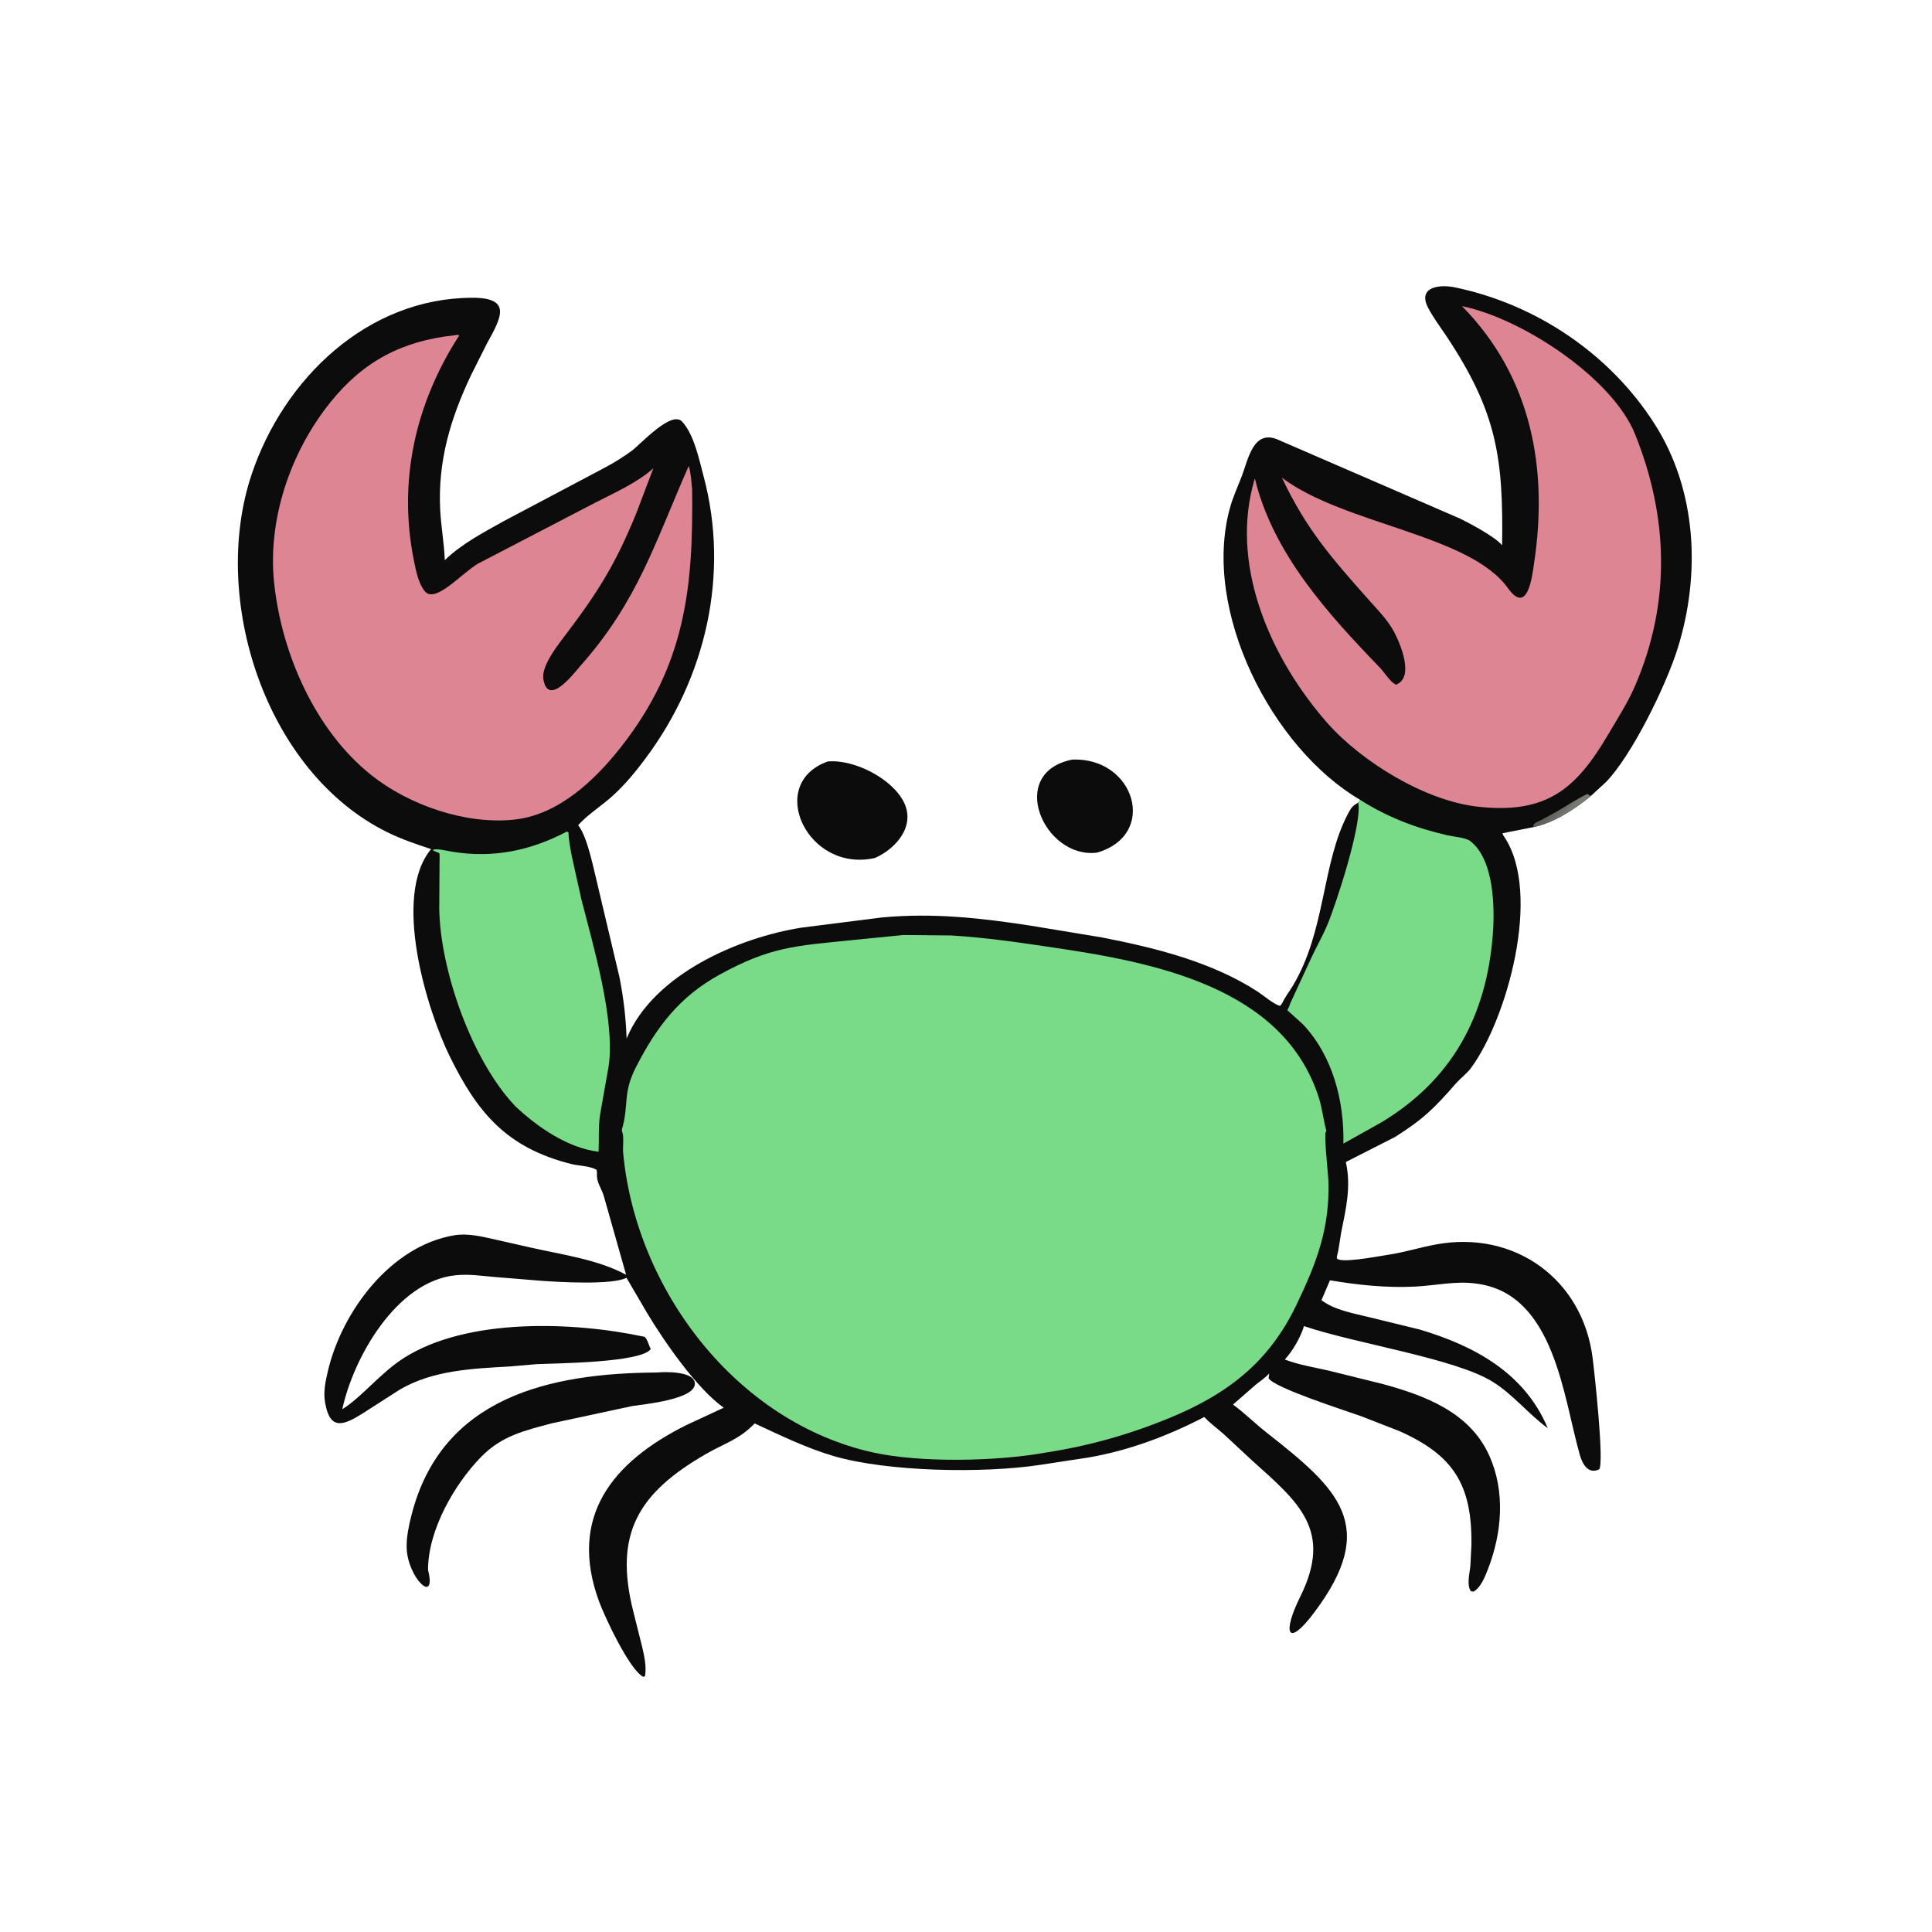
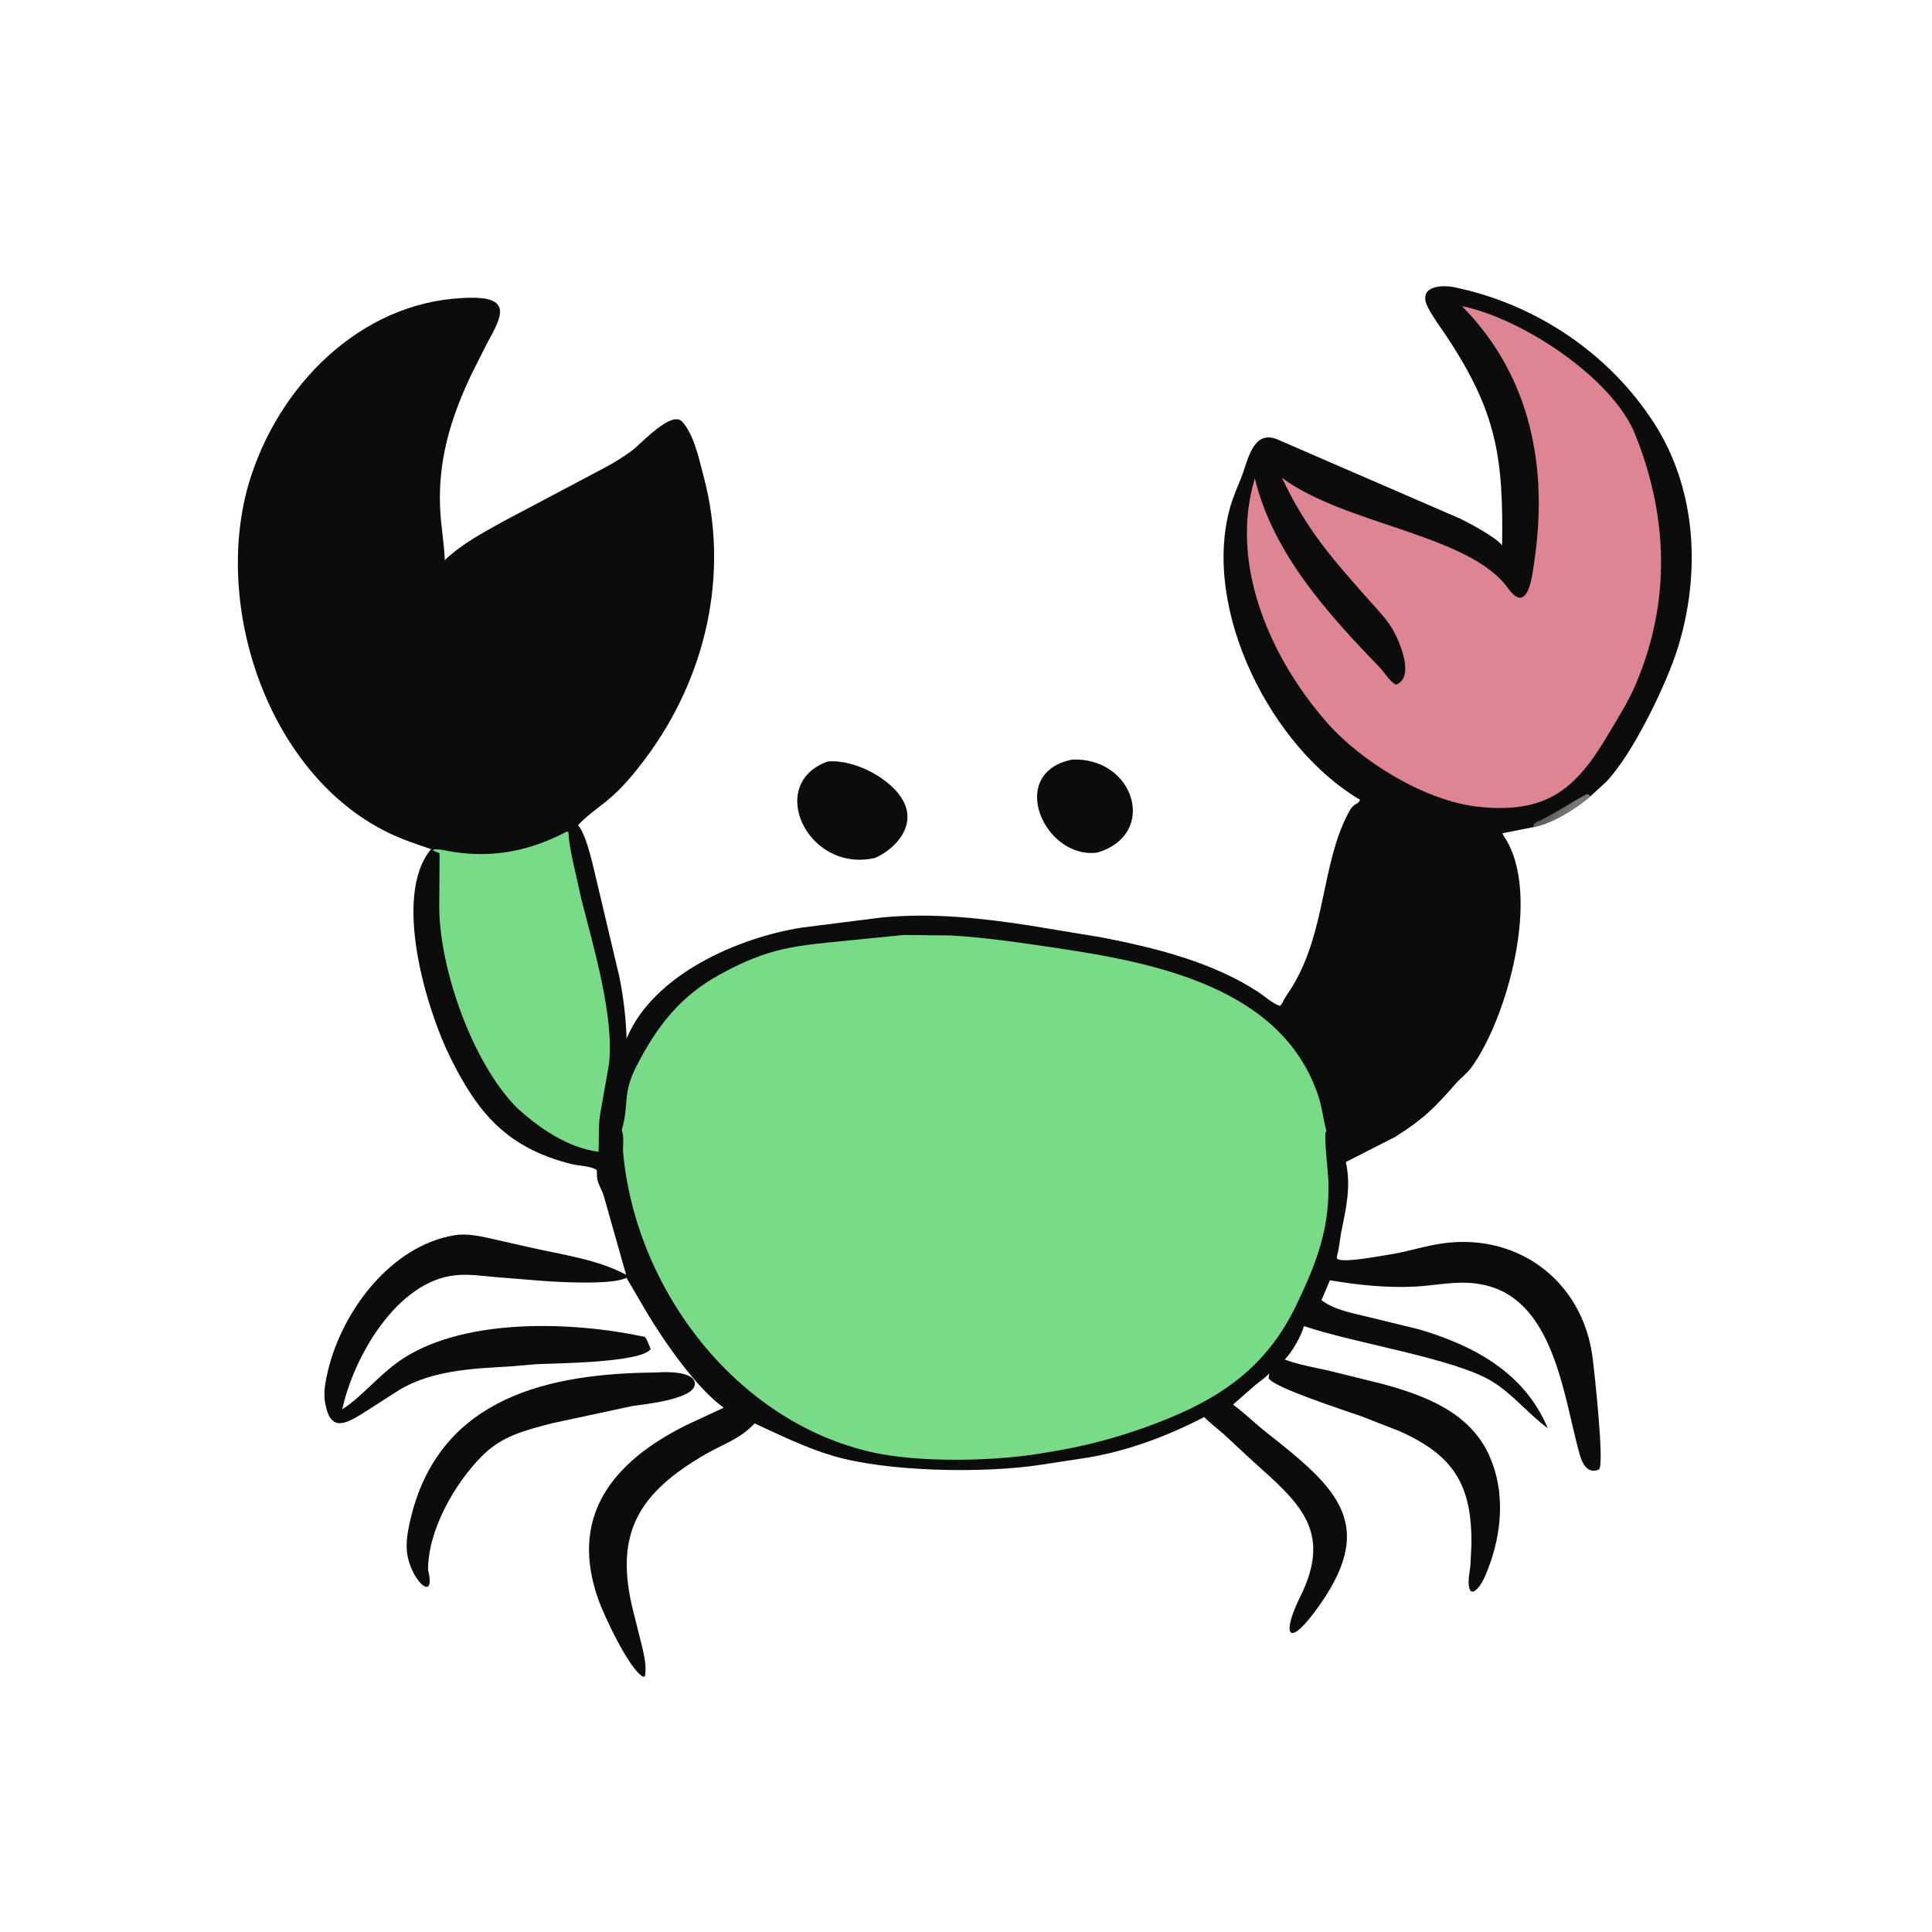
<svg xmlns="http://www.w3.org/2000/svg" version="1.1" style="display: block;" viewBox="0 0 2048 2048" width="640" height="640">
  <defs>
    <linearGradient id="Gradient1" gradientUnits="userSpaceOnUse" x1="1652.58" y1="854.542" x2="1660.42" y2="862.458">
      <stop class="stop0" offset="0" stop-opacity="1" stop-color="rgb(94,98,90)" />
      <stop class="stop1" offset="1" stop-opacity="1" stop-color="rgb(119,121,115)" />
    </linearGradient>
  </defs>
  <path transform="translate(0,0)" fill="rgb(12,12,12)" d="M 1136.64 805.194 C 1202.84 802.437 1228.2 885.056 1162.7 903.867 C 1106.68 910.62 1066.63 819.159 1136.64 805.194 z" />
  <path transform="translate(0,0)" fill="rgb(12,12,12)" d="M 877.494 807.184 C 905.879 804.692 946.219 825.653 958.345 850.758 C 970.409 875.733 950.033 899.413 927.652 909.439 C 855.861 925.964 811.354 830.672 877.494 807.184 z" />
  <path transform="translate(0,0)" fill="rgb(12,12,12)" d="M 696.665 1454.9 C 704.48 1454.09 736.82 1453.19 736.58 1467 C 736.294 1483.5 682.37 1488.6 670.201 1490.47 L 585 1508.76 C 555.97 1516.5 532.078 1521.94 510.337 1544.03 C 481.944 1572.88 453.592 1622 453.756 1664.23 C 463.097 1702.19 432.037 1672.7 431.069 1640.66 C 430.737 1629.67 433.399 1617.13 436.084 1606.51 C 468.009 1480.35 583.426 1455.59 696.665 1454.9 z" />
  <path transform="translate(0,0)" fill="rgb(12,12,12)" d="M 1441.85 847.894 C 1348.17 793.066 1273.73 647.27 1303.79 538.449 C 1306.94 527.045 1311.86 516.29 1316.15 505.293 C 1322.87 488.066 1328.04 455.629 1353.49 465.546 L 1547.79 549.768 C 1557.84 554.628 1584.11 568.73 1591.54 577.166 L 1592.3 578.054 C 1593.6 486.119 1587.17 437.068 1532.83 355.67 C 1526.49 346.177 1519.19 336.475 1513.92 326.39 C 1502.16 303.871 1526.26 301.309 1542.05 304.577 C 1628.25 322.417 1706.36 374.981 1753.79 449.138 C 1798.82 519.55 1802.87 608.502 1778.55 686.827 C 1766.22 726.527 1729.68 801.237 1702.21 829.191 L 1686.25 843.824 C 1669.15 857.998 1647.42 872.148 1625.39 876.811 L 1592.76 883.282 C 1593.05 885.07 1593.74 885.77 1594.74 887.28 C 1634.83 947.715 1597.11 1081.01 1559.34 1132.09 C 1554.78 1138.27 1548.4 1142.72 1543.34 1148.5 C 1520.86 1174.22 1508.95 1186.24 1478.9 1205.19 L 1426.64 1231.79 C 1432.46 1257.66 1426.81 1281.2 1421.71 1306.5 L 1418.63 1325.92 C 1418.33 1327.65 1416.89 1332.11 1417.15 1333.5 C 1418.37 1339.96 1461.5 1331.63 1468.5 1330.61 C 1489.2 1327.6 1503.23 1322.66 1522.5 1319.12 C 1605.31 1303.92 1677.7 1355.69 1688.26 1439.57 C 1690.24 1455.31 1700.56 1549.11 1695.28 1557.5 C 1683.74 1563.17 1677.53 1552.27 1674.73 1542.45 C 1657.02 1480.37 1647.8 1372.43 1566.5 1360.89 L 1564.64 1360.61 C 1543.32 1357.68 1521.47 1362.74 1500.2 1363.83 C 1470.21 1365.38 1439.38 1362.17 1409.81 1357.16 L 1400.83 1378.21 C 1414.19 1388.62 1434.77 1392.2 1451 1396.18 L 1504.88 1409.34 C 1562.89 1426.54 1616.35 1455.51 1640.68 1513.94 C 1619.96 1498.75 1604.22 1478.41 1582.28 1464.72 C 1542.52 1439.91 1435.86 1424.07 1382.29 1405.71 L 1381.95 1406.84 C 1378.12 1418.44 1370.17 1432.24 1361.95 1441.15 C 1376.75 1446.79 1392.53 1449.3 1407.93 1452.79 L 1465.52 1467.03 C 1510.76 1479.36 1558.19 1497.13 1578.74 1543.07 C 1595.87 1581.35 1592.18 1624.99 1577.31 1663.33 C 1574.27 1671.16 1569.59 1683.09 1562 1687.18 L 1559.17 1686.79 C 1554.46 1680.02 1557.97 1667.54 1558.68 1659.5 L 1559.75 1638.18 C 1560.74 1573.26 1540.19 1542.39 1483.45 1517.03 L 1442.94 1501.25 C 1426.33 1495.27 1351.03 1471.35 1344.74 1461 L 1345.46 1456.02 C 1340.94 1460.72 1335.82 1464.03 1330.82 1468.12 L 1307.06 1488.88 C 1319.42 1498 1330.47 1509.02 1342.59 1518.54 C 1418.53 1578.21 1462.58 1617.08 1392.99 1709.5 C 1364.26 1747.65 1359.28 1730.9 1378.32 1692.54 C 1413.22 1622.23 1376.6 1592.49 1327.47 1548.38 L 1297.48 1520.5 C 1290.6 1514.32 1282.87 1508.84 1276.57 1502.08 C 1238.46 1521.95 1196.55 1537.68 1154.07 1544.97 L 1103.54 1552.69 C 1042.12 1562.18 940.058 1560.12 883.373 1543.38 C 854.699 1534.92 827.092 1521.46 800 1508.9 C 783.252 1526.19 769 1529.42 748.475 1541.23 C 676.564 1582.62 650.717 1625.8 671.142 1707.5 L 680.768 1745.94 C 683.088 1756.14 685.463 1766.36 683.712 1776.85 L 681.986 1777.5 C 667.562 1770.74 640.879 1713.7 634.891 1697.28 C 602.339 1608.04 648.742 1549.99 727.25 1510.81 L 767.221 1492.22 C 738.898 1472.43 703.612 1421.42 685.605 1391.25 L 664.1 1354.5 C 649.168 1362.49 590.08 1358.98 572.412 1357.58 L 523.811 1353.62 C 510.555 1352.47 497.311 1350.47 484 1351.74 L 482.758 1351.85 C 420.452 1358.29 374.73 1438.74 362.847 1493.85 C 384.054 1480.63 403.086 1455.36 428.5 1439.28 C 495.062 1397.14 606.34 1400.57 683.396 1417.1 C 686.568 1420.21 687.647 1426.03 689.854 1430 C 679.754 1444.72 587.33 1445.12 568.514 1446.09 L 540.855 1448.48 C 500.991 1450.79 459.603 1452.32 424.201 1472.78 L 384.766 1498.09 C 364.802 1510.59 350.116 1516.97 344.845 1488 L 344.583 1486.64 C 342.642 1475.73 345.007 1464.26 347.5 1453.64 C 362.415 1390.09 414.126 1320.66 481.719 1309.42 C 495.595 1307.11 510.506 1310.67 524 1313.74 L 562.669 1322.48 C 595.637 1329.98 633.769 1335.07 663.692 1351.3 L 640.009 1267.69 C 637.518 1259.41 631.93 1252.94 632.844 1244 L 632.5 1240.12 C 625.112 1235.77 614.073 1236.01 605.768 1233.94 C 536.953 1216.75 506.203 1179.4 477.116 1120.53 C 452.455 1070.61 415.477 949.987 456.953 900.093 C 441.049 894.778 425.595 889.623 410.499 882.173 C 281.33 818.426 222.507 634.904 266.716 502.937 C 300.827 401.114 389.722 315.81 500.709 315.643 C 543.356 315.578 531.046 337.171 516.262 363.982 L 499.603 397.11 C 477.583 443.361 463.949 488.808 466.633 540.628 C 467.553 558.373 470.845 576.085 471.495 593.75 C 489.988 576.076 512.122 564.731 534.236 552.302 L 641.186 495.694 C 651.13 490.412 660.946 484.31 669.982 477.61 C 679.185 470.785 711.813 434.588 723.136 446.979 C 735.93 460.98 741.128 487.226 745.91 505.152 C 773.523 608.656 748.351 718.189 684.331 803.888 C 672.135 820.213 659.267 835.815 643.439 848.795 C 633.27 857.135 621.569 864.977 612.825 874.774 L 613.395 875.474 C 623.018 887.96 629.545 922.496 633.416 937.752 L 656.701 1036.06 C 660.91 1057.23 663.53 1079.41 664.22 1100.95 L 664.537 1100.17 C 692.861 1032.84 782.715 993.835 849.91 983.296 L 934.625 972.576 C 988.765 967.421 1039.81 973.096 1093.17 981.348 L 1167.88 993.689 C 1224.34 1004.67 1284.55 1019.52 1333.44 1051.33 C 1338.93 1054.9 1350.85 1065.08 1357 1066.27 L 1359.26 1063.31 C 1362.05 1057.07 1366.52 1051.43 1370.06 1045.57 C 1405.5 987.127 1400.86 915.898 1428.88 862.663 L 1429.77 861 C 1432.59 855.62 1434.65 853.741 1439.8 850.761 L 1441.85 847.894 z" />
  <path transform="translate(0,0)" fill="url(#Gradient1)" d="M 1625.39 876.811 L 1625.79 874 C 1627.68 871.487 1630.47 870.931 1633.25 869.529 L 1647.78 861.639 C 1659.45 855.107 1670.43 847.522 1682.5 841.657 L 1686.25 843.824 C 1669.15 857.998 1647.42 872.148 1625.39 876.811 z" />
  <path transform="translate(0,0)" fill="rgb(121,219,136)" d="M 600.818 881.5 L 602.607 882.207 C 602.841 891.123 604.701 899.815 606.325 908.555 L 616.385 953.746 C 628.395 1001.02 652.173 1080.44 645.258 1129.72 L 636.028 1182 C 634.158 1195.19 635.141 1207.63 634.528 1220.91 C 601.936 1216.94 570.11 1195.02 546.664 1173.04 C 500.084 1124.59 466.63 1028.1 465.627 963.476 L 465.919 915.428 C 465.898 913.769 466.228 905.286 465.689 904.5 C 465.145 903.706 460.453 902.842 458.747 901 C 462.056 898.871 475.1 902.186 479.5 902.891 C 522.678 909.819 561.935 901.991 600.818 881.5 z" />
-   <path transform="translate(0,0)" fill="rgb(121,219,136)" d="M 1441.85 847.894 C 1470.53 866.213 1501.51 878.034 1534.66 885.523 C 1540.37 886.813 1553.82 887.989 1558.24 891.344 C 1584.04 910.923 1584.66 962.798 1582.37 991.506 C 1575.52 1077.74 1538.83 1144.74 1464.65 1189.54 L 1424.05 1212.27 C 1425.06 1167.13 1412.67 1118.99 1380.92 1085.57 L 1364.62 1070.9 C 1365.18 1069.59 1367.56 1065.32 1367.46 1064.17 L 1389.64 1016.23 C 1395.14 1004.16 1401.82 992.786 1406.99 980.513 C 1415.78 959.675 1444.26 873.502 1439.8 850.761 L 1441.85 847.894 z" />
  <path transform="translate(0,0)" fill="rgb(221,133,146)" d="M 1549.78 324.521 C 1613.59 337.518 1709.25 400.68 1733.21 460.183 C 1768.49 547.779 1771.27 638.069 1733.7 725.941 C 1725.78 744.486 1714.72 761.671 1704.48 778.989 C 1671.13 835.398 1640.34 863.34 1566.5 855.119 C 1510.05 848.833 1442.39 806.842 1406.36 765.639 C 1348.58 699.561 1305.57 604.679 1327.67 516.251 L 1330.2 507.099 C 1349.21 586.431 1407.62 650.682 1462.73 707.719 C 1467.41 712.561 1474.24 723.869 1480 725.746 C 1499.26 718.099 1484.95 683.487 1477.86 670 C 1471.13 657.203 1460.17 646.244 1450.62 635.501 C 1411.31 591.255 1384.73 560.997 1358.92 506.445 C 1425.46 556.292 1557.62 566.371 1598.5 623.495 C 1619.73 653.157 1624.31 609.358 1626.12 597.473 C 1641.32 497.355 1623.83 399.791 1549.78 324.521 z" />
-   <path transform="translate(0,0)" fill="rgb(221,133,146)" d="M 481.687 355.408 C 483.869 355.083 484.83 354.515 486.863 355.5 C 440.21 427.496 421.55 510.468 438.921 595 C 441.049 605.357 443.466 618.377 450.327 626.77 C 461.373 640.283 489.526 607.54 506.569 597.556 L 630.403 533.153 C 650.864 522.527 675.587 511.811 692.626 496.302 L 674.657 543.631 C 653.313 596.249 634.882 626.151 600.97 671.026 C 592.774 681.873 573.531 705.398 575.983 720 C 581.077 750.338 609.145 712.713 615.209 705.888 C 676.044 637.413 694.124 575.492 730.061 493.986 C 732.497 501.546 732.841 510.829 733.714 518.755 C 734.908 622.65 726.787 704.641 658.257 791.873 C 630.602 827.076 592.227 863.535 545.752 868.749 C 494.168 874.537 433.59 853.536 393.581 821.645 C 334.053 774.196 298.621 692.994 290.631 618.329 C 283.397 550.713 307.941 479.051 350.183 426.486 C 385.091 383.046 425.953 361.479 481.687 355.408 z" />
  <path transform="translate(0,0)" fill="rgb(121,219,136)" d="M 957.641 991.137 L 1007.87 991.615 C 1044.07 993.671 1080.64 999.125 1116.5 1004.42 C 1222.11 1020.03 1360.08 1045.82 1397.86 1163.08 C 1401.74 1175.13 1402.73 1186.93 1406.05 1199 L 1405.31 1199.97 C 1403.35 1203.17 1407.85 1244.23 1408.09 1250.5 C 1410.02 1301.21 1396.16 1337.56 1374.22 1383.33 C 1345.28 1443.71 1301.68 1477.64 1239.19 1503.34 C 1197.23 1520.59 1153.9 1532.84 1109.01 1539.7 C 1056.67 1549.27 975.267 1550.71 925.514 1539.69 C 780.299 1507.52 673.721 1366.65 660.523 1221.5 C 660.023 1216 661.672 1204.32 659.503 1199.9 L 659.18 1197.5 C 667.146 1170.27 659.536 1159.78 674.338 1130.84 C 696.127 1088.24 720.588 1056.35 762.804 1033.16 C 816.381 1003.73 842.617 1002.63 903.958 996.483 L 957.641 991.137 z" />
</svg>